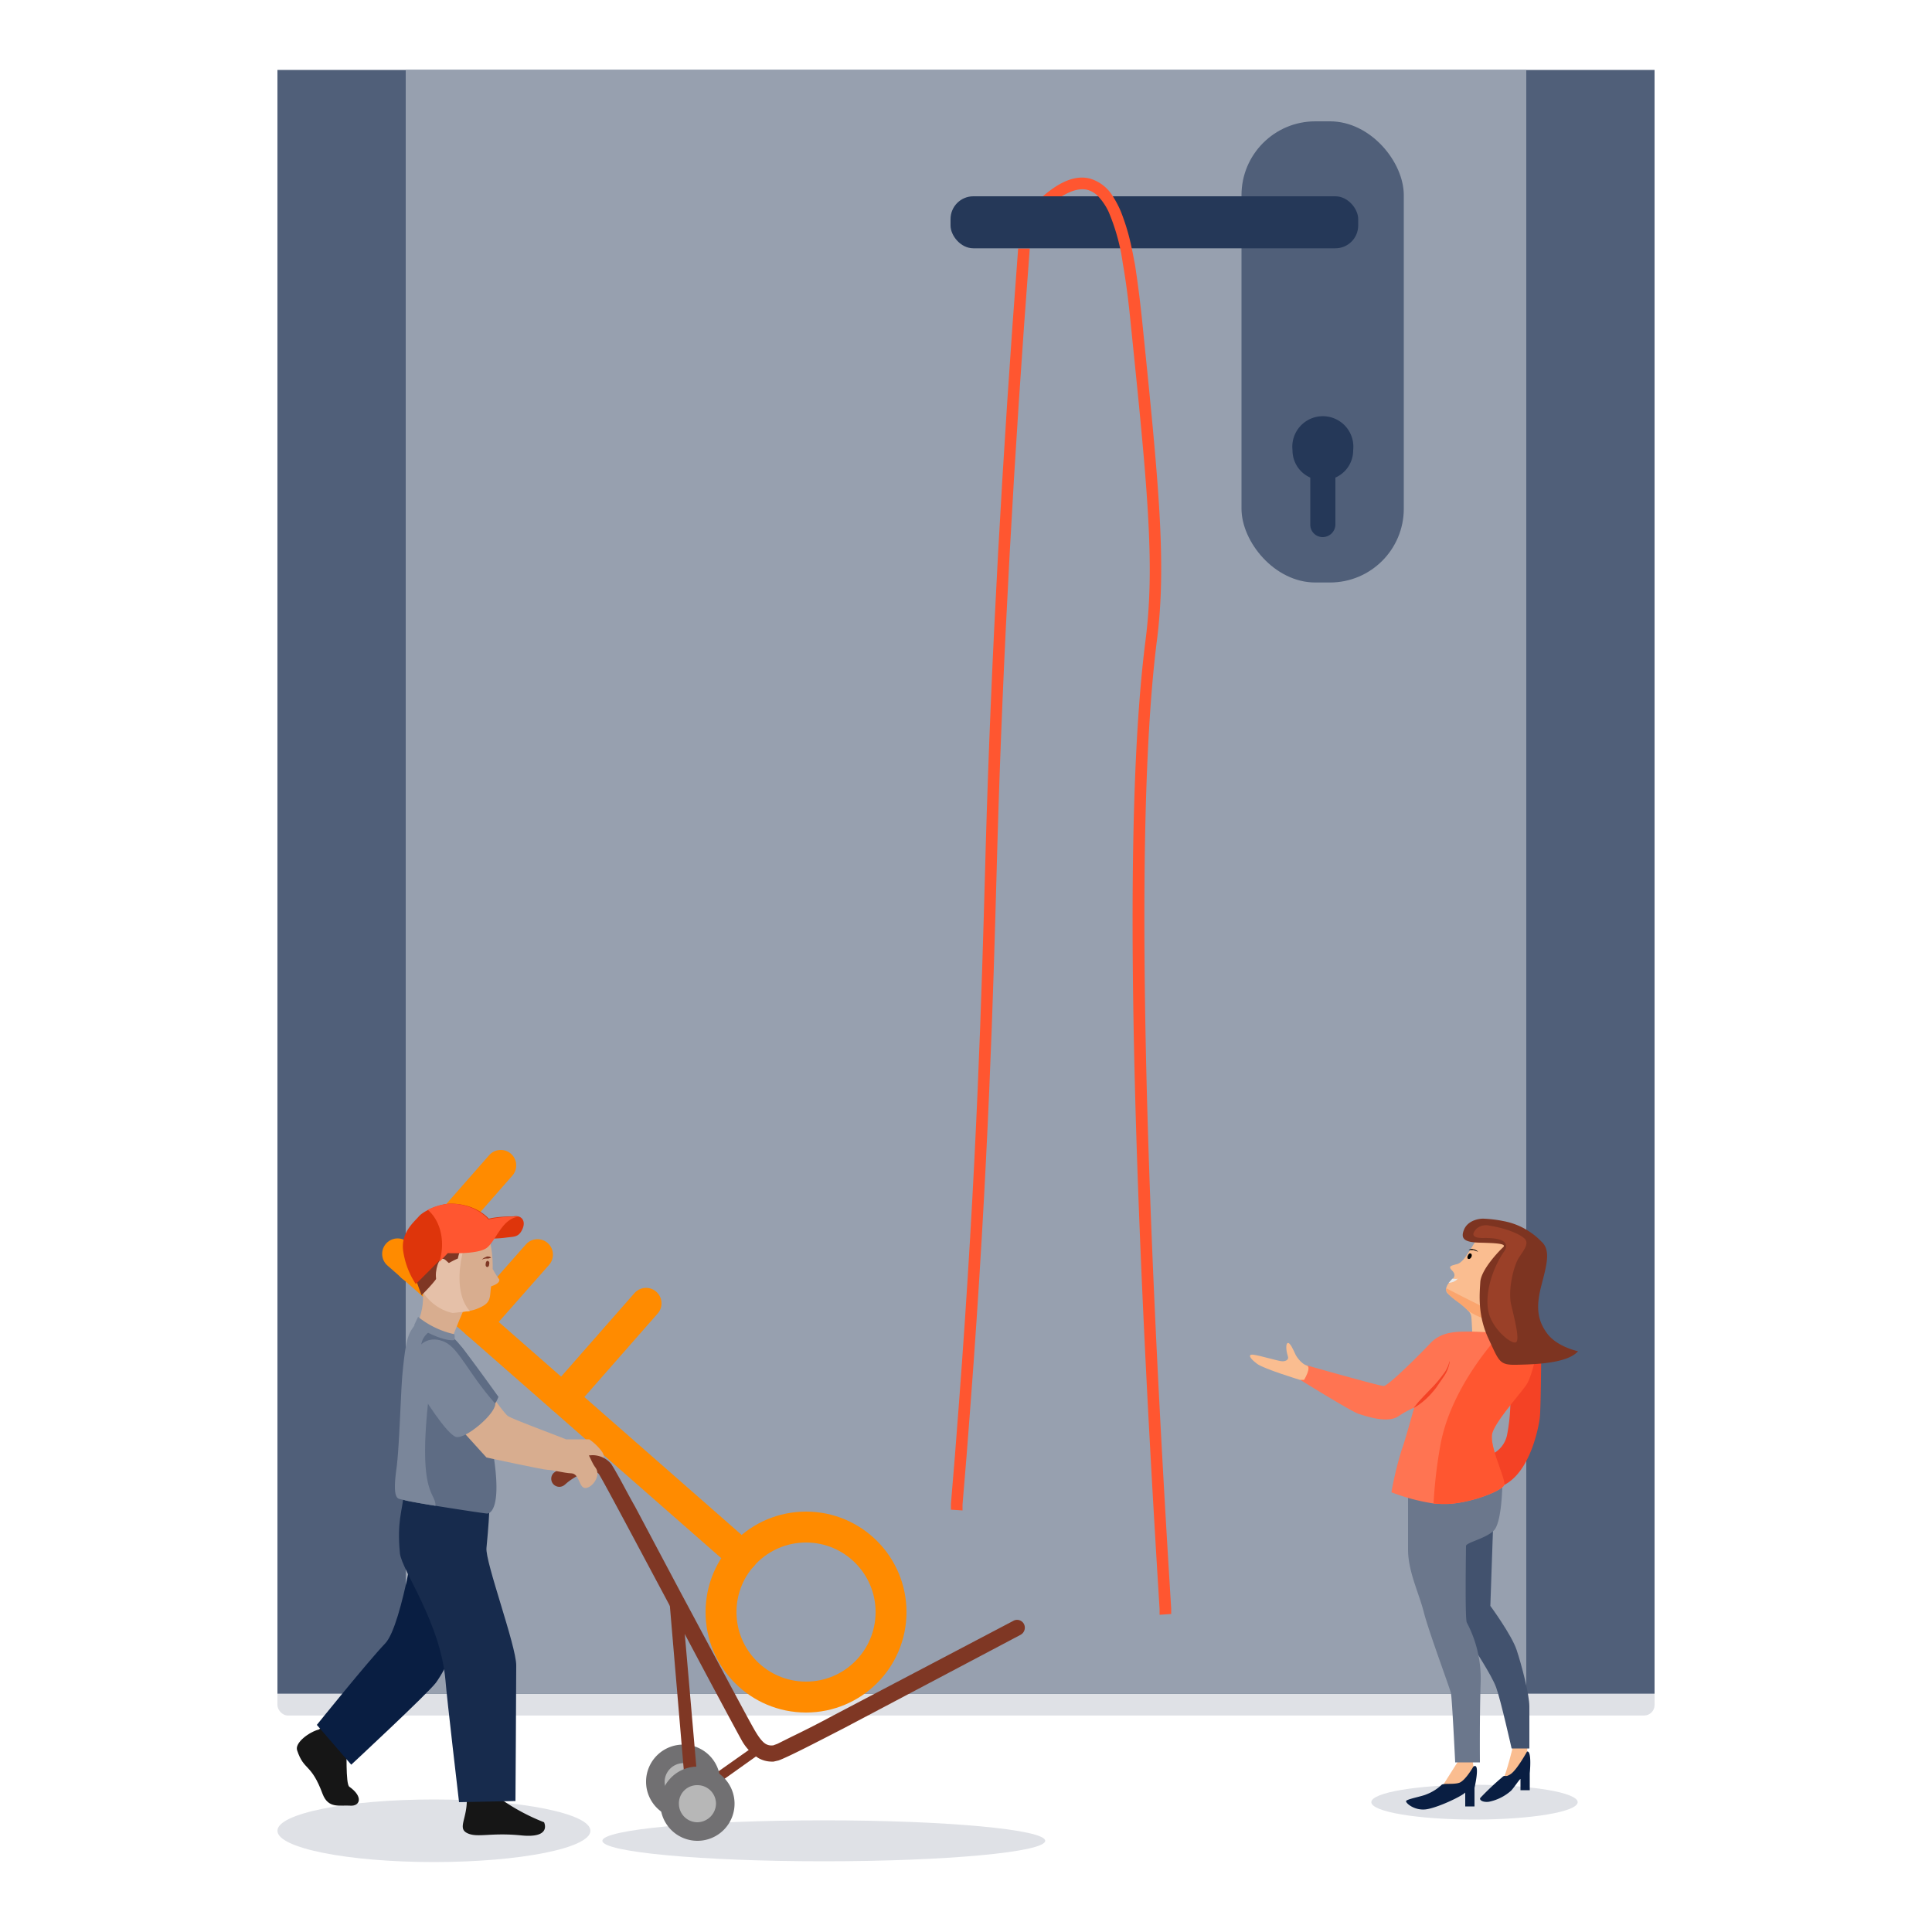
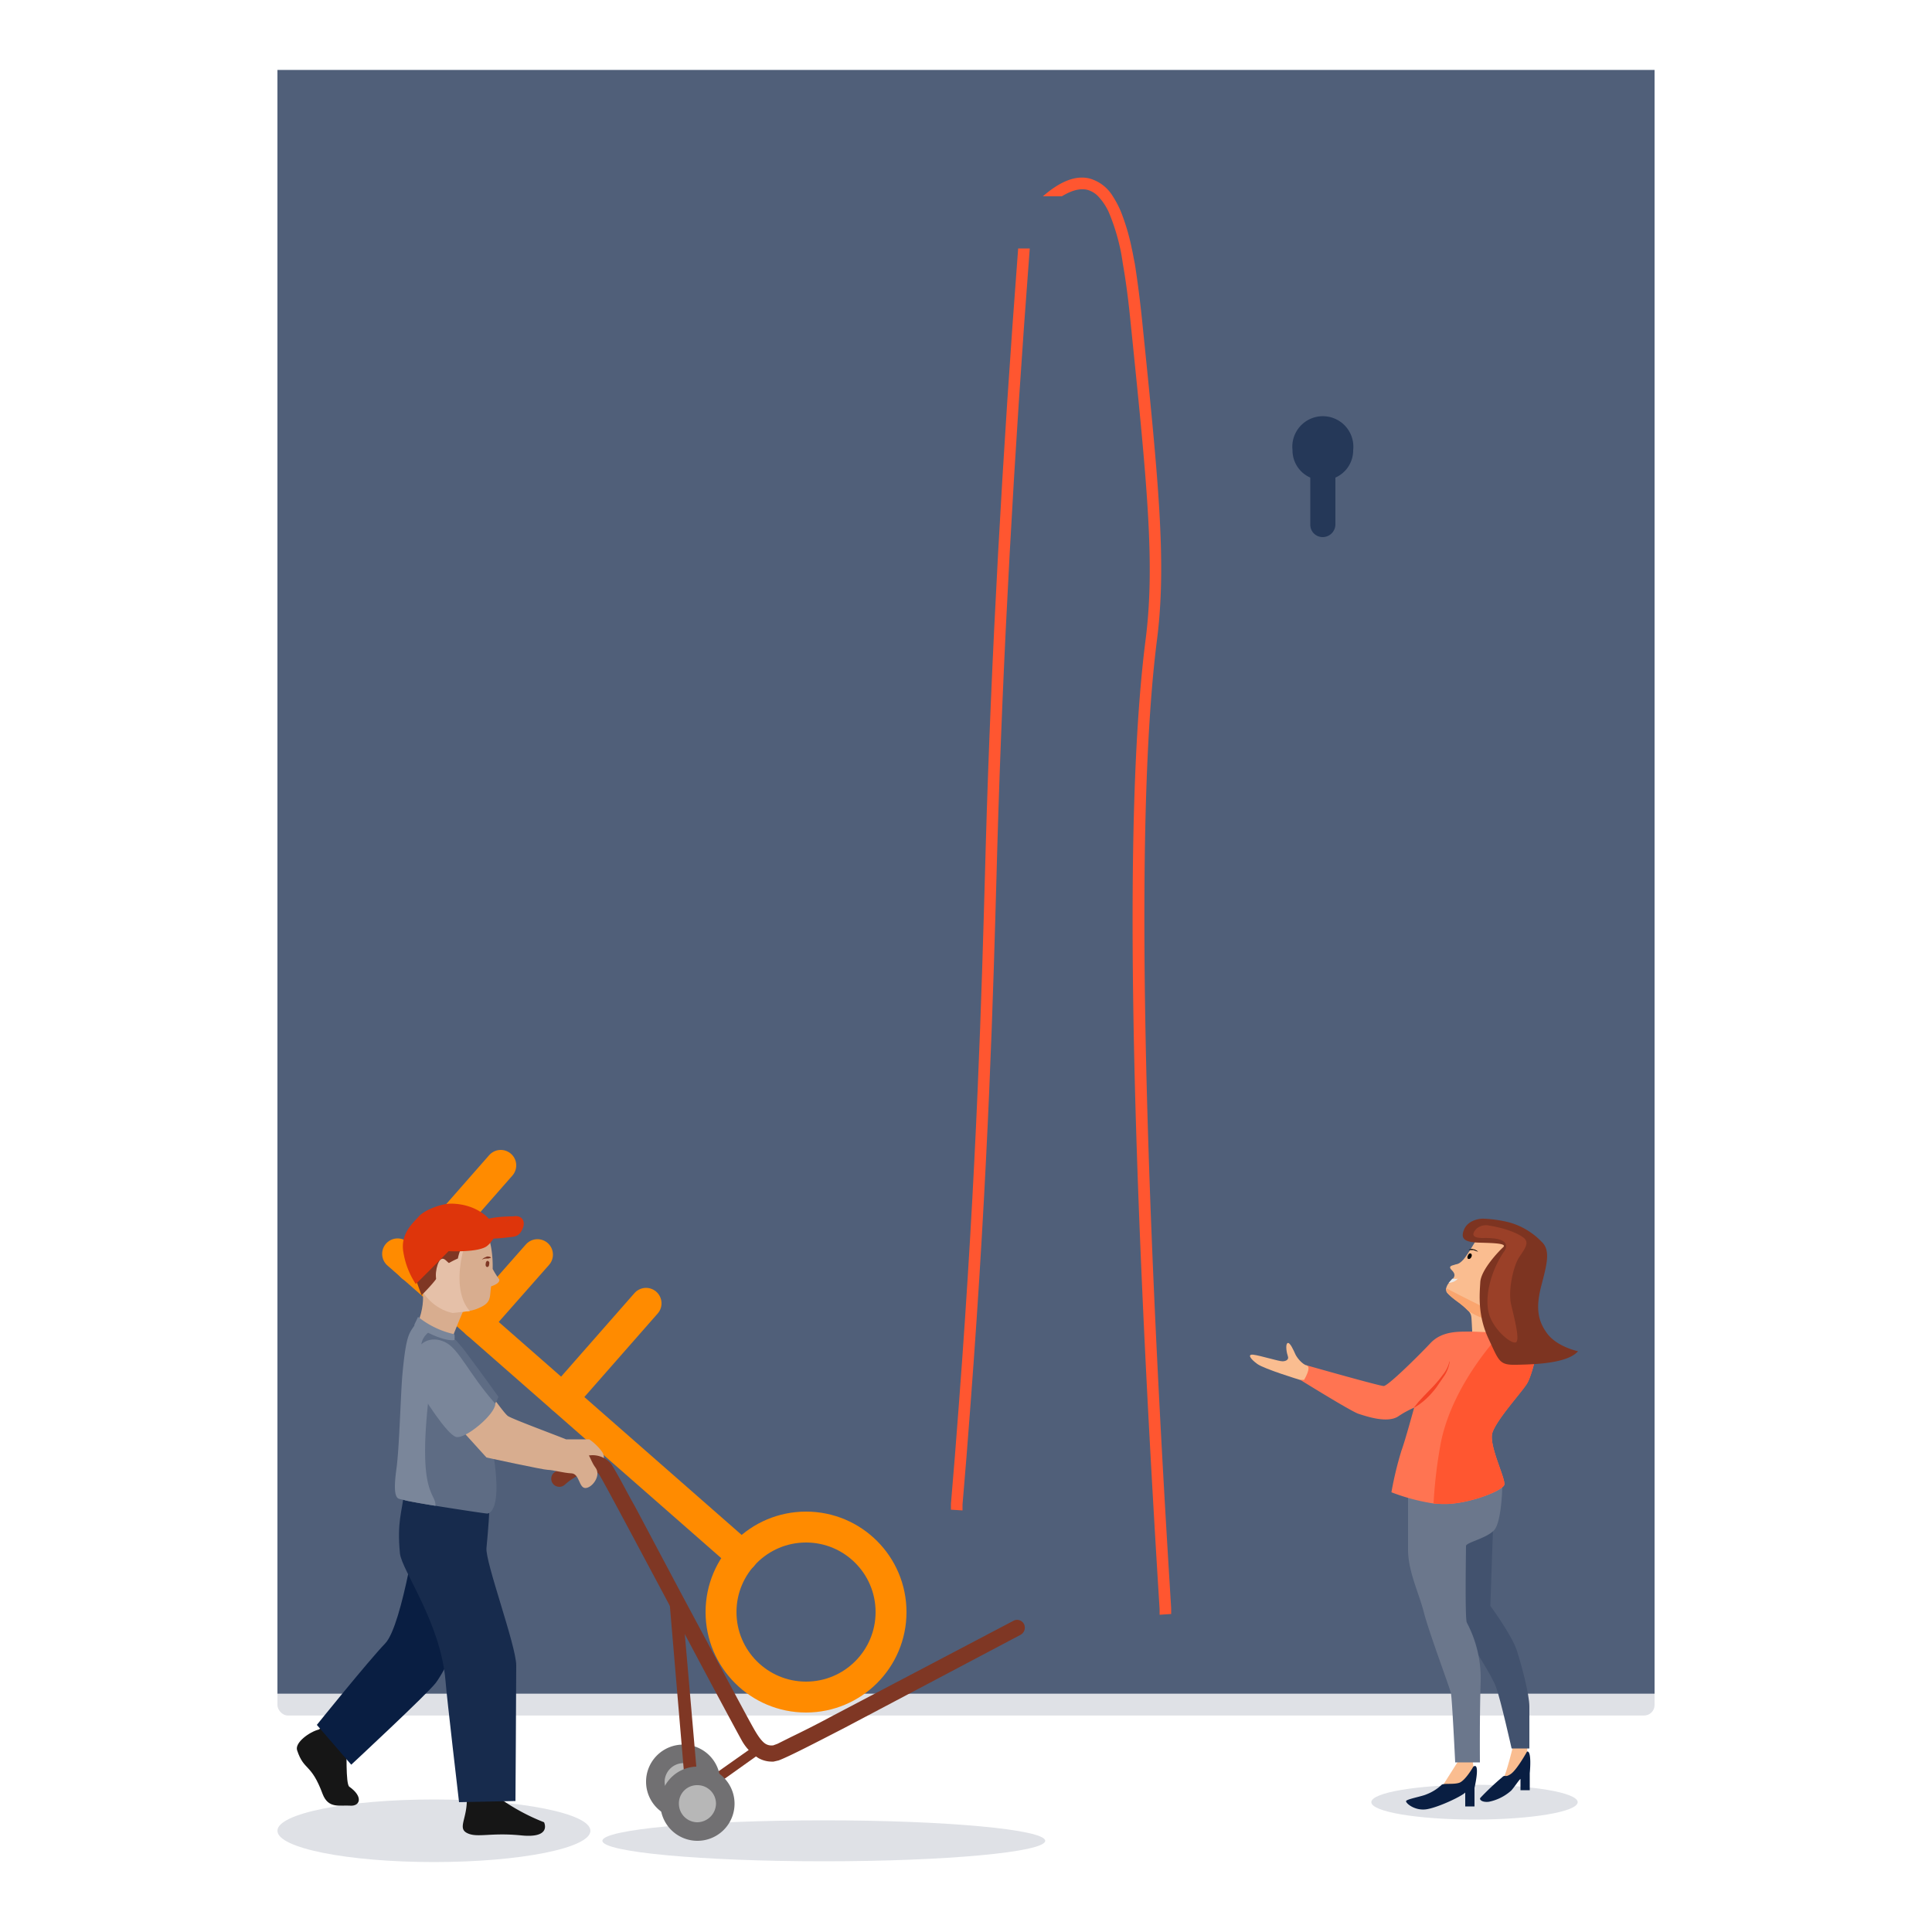
<svg xmlns="http://www.w3.org/2000/svg" id="Layer_1" data-name="Layer 1" viewBox="0 0 500 500">
  <defs>
    <style>.cls-1{fill:#dfe1e6;}.cls-2{fill:#505f79;}.cls-3{fill:#97a0af;}.cls-4{fill:#253858;}.cls-5{fill:#ff5630;}.cls-6{fill:#fabd90;}.cls-7{fill:#091e42;}.cls-8{fill:#42526e;}.cls-9{fill:#faa56e;}.cls-10{fill:#6b778c;}.cls-11{fill:#ff7452;}.cls-12{fill:#f44225;}.cls-13{fill:#7d3421;}.cls-14{fill:#9a4028;}.cls-15{fill:#eaeaea;}.cls-16,.cls-27{fill:none;}.cls-16{stroke:#ff8b00;stroke-linecap:round;stroke-linejoin:round;stroke-width:8px;}.cls-17{fill:#d8ad8f;}.cls-18{fill:#5e6c84;}.cls-19{fill:#e5c0a8;}.cls-20{fill:#7f3724;}.cls-21{fill:#de350b;}.cls-22{fill:#161616;}.cls-23{fill:#172b4d;}.cls-24{fill:#7a869a;}.cls-25{fill:#717072;}.cls-26{fill:#b7b7b7;}</style>
  </defs>
  <title>onlock-web-illustrasyon</title>
  <rect class="cls-1" x="71.8" y="432.3" width="356.4" height="11.67" rx="2.7" ry="2.7" />
  <rect class="cls-2" x="71.8" y="18.1" width="356.4" height="420.22" />
-   <rect class="cls-3" x="105" y="18.1" width="290" height="420.22" />
  <rect class="cls-2" x="321.3" y="31.4" width="42" height="119.35" rx="19.1" ry="19.1" />
-   <path class="cls-4" d="M350.2,116.5a7.7,7.7,0,0,1-4.6,7.1v12.2a3.3,3.3,0,0,1-3.3,3.2,3.2,3.2,0,0,1-3.2-3.2V123.6a7.7,7.7,0,0,1-4.6-7.1,7.9,7.9,0,1,1,15.7,0Z" />
+   <path class="cls-4" d="M350.2,116.5a7.7,7.7,0,0,1-4.6,7.1v12.2a3.3,3.3,0,0,1-3.3,3.2,3.2,3.2,0,0,1-3.2-3.2V123.6a7.7,7.7,0,0,1-4.6-7.1,7.9,7.9,0,1,1,15.7,0" />
  <path class="cls-5" d="M266.5,64.3c-4.1,53.7-7,105.9-8.4,155l-.2,7.3c-.8,28.1-2,75-6.8,137.8-.6,8.3-1.3,16.7-2,25v1.5l-3-.2v-1.5c.7-8.3,1.4-16.7,2-25,4.8-62.8,6-109.6,6.8-137.6l.2-7.3c1.4-49.2,4.3-101.3,8.4-155Z" />
-   <rect class="cls-4" x="246" y="50.8" width="105.5" height="13.46" rx="5.9" ry="5.9" />
  <path class="cls-5" d="M269.9,50.8c4.5-3.9,8.5-5.5,12.1-4.6a10.3,10.3,0,0,1,6,4.6,25.2,25.2,0,0,1,2.1,4,56.2,56.2,0,0,1,2.8,9.5c.3,1.3.5,2.6.8,4,.7,4.5,1.3,9.2,1.8,13.9,4.3,42.2,6.5,63.4,3.9,83.6-5.3,41.7-4.1,125.9,3.7,250.4v1.5l-3,.2v-1.5c-7.9-126.5-9.1-208.5-3.6-251,2.5-19.8.3-40.9-4-82.9-.4-4-1-9.1-1.9-14.2-.2-1.3-.4-2.7-.7-4a53.2,53.2,0,0,0-3-9.5,15.5,15.5,0,0,0-2.7-4,6.2,6.2,0,0,0-2.9-1.7c-1.9-.4-4,.2-6.5,1.7Z" />
  <ellipse class="cls-1" cx="381.6" cy="466.4" rx="26.7" ry="4.5" />
  <polygon class="cls-6" points="377.3 455.9 373 462.7 379.1 462.7 381.6 459.3 381 454.7 377.3 455.9" />
  <path class="cls-6" d="M391.6,451.8s-1.7,7.2-2.8,9.1,3.9-.8,3.9-.8l2.3-3.4.4-6.2Z" />
  <path class="cls-7" d="M381.3,457.2s-2.1,3.7-3.7,4.2-4.2,0-4.6.6a11.9,11.9,0,0,1-3.9,2.4c-1.1.5-5,1.2-5.2,1.7s2.3,2.7,5.5,2.1,9-3.4,9.8-4.3v3.6h2.4v-4.8S383.2,455.9,381.3,457.2Z" />
  <path class="cls-7" d="M395.2,453.3s-2.6,4.7-4.2,5.8-1.4,0-2.3.9a70.1,70.1,0,0,0-5.6,5.3c-.3.4.4,1.2,2.2,1a12.3,12.3,0,0,0,5.8-2.9c.9-1,2.1-2.9,2.4-3v2.9h2.4v-4.4S396.5,453,395.2,453.3Z" />
  <path class="cls-6" d="M393.4,320v29H381.2s-.3-7-.4-8-.3-1.7-3.6-4.2-2.8-2.4-2.9-2.9a.6.6,0,0,1,0-.6h0a3.3,3.3,0,0,1,.6-1.2l1-1.1h.1c.4-.6.8-1.2-.3-2.3s.3-1.2.8-1.4,1,0,2.2-1.3,4.4-6.9,4.4-6.9Z" />
  <path class="cls-8" d="M386.5,392.5l-.8,23.1s5.5,7.5,6.8,11.4,3.3,11.6,3.3,14.6v10.9h-4.6s-2.8-12.5-4-15.8-5.8-10.1-7.3-12.8-3.3-30.3-3.3-30.3l10.6-1.1" />
  <path class="cls-9" d="M386.9,341.6h-.5c-2.9.1-6.5-2.4-6.5-2.4a19.8,19.8,0,0,0-2.7-2.3c-2.2-1.6-2.8-2.4-2.9-2.9a.6.6,0,0,1,0-.6c1.7.9,9.9,5.1,11.3,5.6S386.4,340.1,386.9,341.6Z" />
  <path class="cls-10" d="M364.4,385.8l24.4-1.5s-.1,9.7-2.2,11.8-7.2,3.1-7.2,4-.3,18.7.2,19.8a30.9,30.9,0,0,1,3.6,15.3c-.3,8.3-.2,20.9-.2,20.9h-6.4s-.8-16.5-1.1-17.9-5.7-15.8-7-20.9-4.1-10.6-4.1-16.3Z" />
  <path class="cls-11" d="M386.2,370.9c-.9,3.3,3.6,12,3.1,13.4s-7.7,4.4-14.1,4.9a29.8,29.8,0,0,1-4.2-.1,52.1,52.1,0,0,1-10.9-2.9,89.2,89.2,0,0,1,2.6-10.8c1-2.7,3.2-10.9,3.3-11.1a24.2,24.2,0,0,0-4.2,2.3c-2.9,1.8-8.3-.1-10.2-.7s-15.1-8.8-15.1-8.8l1.5-3.8s19,5.4,20.1,5.4,8.9-7.7,12.1-11.1,7.9-2.9,10.4-3l8,.3,3.8.3h1.7s3.2-.5,3.8.6.1.1.1.2c.4,1.8-1.4,9.7-2.8,12S387.2,367.5,386.2,370.9Z" />
-   <path class="cls-12" d="M398.9,346.5s-.1,18-.4,20.4-2.4,13.9-9.2,17.4l-3.3-7.9a7.1,7.1,0,0,0,4-4.9,47.3,47.3,0,0,0,.6-14.4C390.1,353.9,398.9,346.5,398.9,346.5Z" />
  <path class="cls-5" d="M386.2,370.9c-.9,3.3,3.6,12,3.1,13.4s-7.7,4.4-14.1,4.9a29.8,29.8,0,0,1-4.2-.1,122.6,122.6,0,0,1,1.7-14.7c2.5-14.7,13.8-27.3,15.9-29.5l.3-.3,3.5.6,5.6.9c.4,1.8-1.4,9.7-2.8,12S387.2,367.5,386.2,370.9Z" />
  <path class="cls-6" d="M336.4,357.1s-9.2-2.8-11-4.1-2.7-2.6-1-2.4,6.5,1.7,7.5,1.7,1.7-.5,1.4-1.3-.7-3-.1-3.4,1.6,1.9,2,2.8,1.7,2.6,3,3-.7,3.7-.7,3.7Z" />
  <path class="cls-13" d="M395.9,318.8A18,18,0,0,0,389,316a31.2,31.2,0,0,0-4.9-.6c-1.2-.1-4.2.4-5.2,2.8s.1,3.3,4,3.4,7.2.2,6.1,1.2-5.7,5.8-5.9,9-.7,8.6,2.1,14.6,2.8,6.9,7.3,6.8,13.1-.3,15.9-3.5c0,0-5.4-1.1-8-4.6s-2.9-7-1.5-12.4,2.5-9.2,0-11.4A17.7,17.7,0,0,0,395.9,318.8Z" />
  <path class="cls-12" d="M375.2,352.3a9.2,9.2,0,0,1-1.3,3.6l-2.2,3.2a23.5,23.5,0,0,1-2.6,2.9,16.6,16.6,0,0,1-3.1,2.3h-.1l1.2-1.5,1.3-1.4,2.6-2.7a30.7,30.7,0,0,0,2.4-2.9,8.4,8.4,0,0,0,1.7-3.4Z" />
  <path class="cls-14" d="M382.1,318a3.8,3.8,0,0,1,3.4-.8c3.9.6,7.5,2,8.9,3.2s.3,2.7-1.2,4.9-3,8.6-2.1,12.4,2.3,9.2,1.2,9.7-5.4-2.9-6.8-6.9-.1-10.8,3.6-16.4c0,0,3.5-3.9-5.3-3.7C380.5,320.4,381.1,319.1,382.1,318Z" />
  <path d="M379.9,324.9c-.2.4-.2.8.1.9s.6-.1.8-.5.1-.8-.2-.9S380.1,324.5,379.9,324.9Z" />
  <path d="M380.1,323.5a1.3,1.3,0,0,1,1.2-.2,2.7,2.7,0,0,1,1.2.6h-.1l-1.1-.4h-1.2Z" />
  <path class="cls-15" d="M374.9,332l1-1.1s1,.2,1.3,0S376.7,331.9,374.9,332Z" />
  <ellipse class="cls-1" cx="112.3" cy="473.8" rx="40.5" ry="8.1" />
  <ellipse class="cls-1" cx="213.2" cy="476.4" rx="57.3" ry="5.3" />
  <circle class="cls-16" cx="208.6" cy="417.2" r="22" />
  <line class="cls-16" x1="192.1" y1="402.7" x2="102.9" y2="324.5" />
  <line class="cls-16" x1="129.6" y1="301.6" x2="106.6" y2="327.8" />
  <line class="cls-16" x1="139.1" y1="324.7" x2="123.4" y2="342.5" />
  <line class="cls-16" x1="167.2" y1="337.3" x2="145.6" y2="361.9" />
  <path class="cls-17" d="M118.1,348.6c2.3,2.6,11.9,17,13.4,17.9s11.8,4.7,15,6h6a14,14,0,0,1,3.3,3.2c1.2,1.7,0,3.7-2.1,5.2,0,0-4.8-2.3-5.1-3.6s-7.8-.8-10.2-.9-14.1-5.2-16.4-8.6S118.1,348.6,118.1,348.6Z" />
  <path class="cls-18" d="M119.3,348.4c1.9,2.2,9.7,13.1,9.7,13.1a8.6,8.6,0,0,1-2.9,3.9c-2,1.3-6-9.6-6-9.6Z" />
  <path class="cls-17" d="M116.3,348.3c1.6-4.6,4-10,4-10l-11.4-6.4s2.3,5.7-2.2,13.3C106,346.4,116.3,348.3,116.3,348.3Z" />
  <path class="cls-17" d="M125.3,317.7c-3.5-5.4-18.4-6.4-18.7,3.4-.4,17.7,10.8,18.7,10.8,18.7,3.7-.6,4.6-.3,7.2-1.6s2.1-2.7,2.5-5.3c1.2-.4,2.3-1,2.1-1.8a22.9,22.9,0,0,1-1.7-2.7C127.6,324.4,126.9,320.2,125.3,317.7Z" />
  <path class="cls-19" d="M123.8,315.1c-4.9-.4-17.1.3-17.4,6-.6,17.2,10.8,18.7,10.8,18.7l4.4-.5C116.1,333.3,120.2,319,123.8,315.1Z" />
  <path class="cls-20" d="M110,316.8c1.1-1.9,1.1-3.6,5.8-3.8s6.2-.7,9.2,2.3,1.6,4.9,1.6,4.9a8,8,0,0,0-2.8,0c-1,.3-2.5-.2-3.9,1.8a11.4,11.4,0,0,0-1.4,3.7s-4.5,1.9-4.6,3.4-4.8,6.1-4.8,6.1-2.3-6.1-3.2-9.5C103.7,317.8,109.7,317.2,110,316.8Z" />
  <path class="cls-21" d="M132.9,314.8c2-.4,3.3,1.1,2.3,3.3s-2.2,1.9-4.3,2.2a33.3,33.3,0,0,1-5.9.2Z" />
  <path class="cls-21" d="M107.6,332.3c1.3-1.2,8.5-8.5,8.5-8.5s7.6.4,9.9-1.3,3.9-7.3,8.2-7.7c-5.4-.1-7.7.6-7.7.6s-3.1-3.8-9.7-3.9c-2.9,0-7.1,1.8-8.4,3.3s-4.9,4.4-4,9.3A20.9,20.9,0,0,0,107.6,332.3Z" />
  <path class="cls-19" d="M116.2,326.9c-.8-.6-1.4-1.7-2.3-.8s-1.9,5.3-.1,6.6S116.2,326.9,116.2,326.9Z" />
-   <path class="cls-5" d="M125.9,323c2.4-1.7,4-7.7,8.3-8.1a30.3,30.3,0,0,0-7.8.7s-3.1-4-9.8-4.1a14.5,14.5,0,0,0-5.9,1.6c3.4,2.9,4.6,8.4,3,13.5l2.2-2.3S123.5,324.7,125.9,323Z" />
  <path class="cls-22" d="M82.5,447.6c-2.4.6-6.3,3.4-5.6,5.4,1.8,5.4,3.6,3.2,6.6,11.3,1.5,3.9,4.5,2.8,7.1,3s3.5-2.3-.2-4.9c-1-.7-.6-9.7-.8-11-2.4.2-2.5.2-3.3-3S82.5,447.6,82.5,447.6Z" />
  <path class="cls-22" d="M120.8,465.3c.2,5.3-2.5,7.8.1,9.1s6-.2,14,.6,5.9-3.4,5.9-3.4a53.1,53.1,0,0,1-10.9-5.8C129.1,465.3,120.8,465.3,120.8,465.3Z" />
  <path class="cls-7" d="M115.4,386.3c1.3,8.8,8.9,10.9,8.3,17.2-1.4,16.2-8.8,29.2-10.9,32s-21.9,21.2-21.9,21.2L82,446.4S95.2,430,99.7,425.3s8.7-33.3,8.7-33.3Z" />
  <path class="cls-23" d="M104.5,386.6c-.4,4.6-1.8,7.1-1,15.4.5,4.5,10.5,17.8,11.8,33,.3,4.1,3.5,31.4,3.5,31.4l14.6-.3s.2-30,.2-35.1-8.1-26.9-7.7-30.4c1.1-11.4.7-13,.7-13Z" />
  <path class="cls-18" d="M108.7,342.8c-.7,3.6-3.8,5.8-2.4,10.3s-2.7,21.4-3.5,27.2,1.1,7.6,2.1,8,19.8,3.3,21.1,3.4,5.6-2.8-1.5-29.9c-.6-2.3-.1-4-.8-5.9-1.6-4.5-5.9-9.7-6.9-10A40.9,40.9,0,0,1,108.7,342.8Z" />
  <path class="cls-24" d="M104.2,355.1c-.5,4.7-.8,19.2-1.6,25s-.3,7.5.7,7.8,4.9,1.1,9.4,1.8c.1-3.7-4.9-2.5-1.5-30.3.7-5.7-1.7-2.3-2.1-6.2-.6-5.6-.1-7.1,2.7-9.1a24,24,0,0,1-4-1.9C106.1,345,105.2,344.5,104.2,355.1Z" />
  <path class="cls-24" d="M107.2,342.9l1-2.1a22.8,22.8,0,0,0,9.4,4.5,4.4,4.4,0,0,1,0,1.5S114.8,347.6,107.2,342.9Z" />
  <polygon class="cls-20" points="183.7 460 194.9 452.1 196.3 454.1 185.2 462 183.7 460 183.7 460" />
  <path class="cls-25" d="M186.4,461.1a9.6,9.6,0,1,1-9.6-9.6A9.6,9.6,0,0,1,186.4,461.1Z" />
  <path class="cls-26" d="M181.6,461.1a4.7,4.7,0,0,1-4.8,4.8,4.8,4.8,0,0,1-4.8-4.8,4.9,4.9,0,0,1,4.8-4.8A4.8,4.8,0,0,1,181.6,461.1Z" />
  <path class="cls-20" d="M196.3,455a12.6,12.6,0,0,1-4.4-4.7h0c-1.4-2.5-10.1-18.7-18.7-35h0C164.6,399.2,156,383,155,381.5h0a2.1,2.1,0,0,0-1.7-.8h0c-1.9-.1-5.2,1.9-6.5,3h0l-.7.6h0a2.1,2.1,0,0,1-2.9-.2h0a2.1,2.1,0,0,1,.2-3h0c.2,0,4.7-4.3,9.9-4.5h0a6.3,6.3,0,0,1,4.9,2.3h0l.8,1.3h0l1.3,2.3h0c1,1.8,2.4,4.5,4.1,7.5h0l12,22.6h0c8.8,16.4,17.8,33.4,19.1,35.5h0c1.3,2.2,2.2,3,2.8,3.3h0a2.9,2.9,0,0,0,1.7.3h.1l1.1-.4h0l3.6-1.8h0c2.9-1.4,6.7-3.3,10.4-5.3h0l47-24.7h0a2,2,0,0,1,2.8.8h0a2.1,2.1,0,0,1-.9,2.8h0l-45.6,24.1h0c-7,3.6-14.3,7.4-17,8.4h0l-1.3.3H200a7.1,7.1,0,0,1-3.7-.9ZM155,381.5Z" />
  <path class="cls-20" d="M177.4,463.2l-4.2-49.5a1.6,1.6,0,0,1,1.5-1.8h0a1.5,1.5,0,0,1,1.7,1.5h0l4.3,49.5a1.7,1.7,0,0,1-1.5,1.8h-.1a1.6,1.6,0,0,1-1.7-1.5Z" />
  <path class="cls-25" d="M190.1,466.8a9.6,9.6,0,1,1-9.6-9.6A9.6,9.6,0,0,1,190.1,466.8Z" />
  <path class="cls-26" d="M185.3,466.8a4.9,4.9,0,0,1-4.8,4.8,4.8,4.8,0,0,1-4.8-4.8,4.7,4.7,0,0,1,4.8-4.8A4.8,4.8,0,0,1,185.3,466.8Z" />
  <path class="cls-17" d="M115.3,349.8l14.5,19.3,12.5,5.6s5.3.5,7.8.5,2.4,2.5,4,4.6-.9,5.3-2.6,5.3-1.5-3.7-3.6-3.8-4.9-.9-6.1-.9-15.9-3.2-15.9-3.2l-13.6-15,1.7-13.5Z" />
  <path class="cls-24" d="M107.6,349.9c1-2.4,3.8-4.3,7.5-2.6s6.1,8.1,13.1,16c-.1,2.8-7.7,9.1-10.1,8.6s-8.9-10.9-9.7-12.4S106.4,352.7,107.6,349.9Z" />
  <path class="cls-20" d="M125.7,327.1c-.1.4.1.8.4.8s.5-.3.5-.8a.6.6,0,0,0-.4-.8C125.9,326.3,125.7,326.7,125.7,327.1Z" />
  <path class="cls-20" d="M127.1,325.5l-.7.2h-.5a2.7,2.7,0,0,0-1.2.3h0a2.6,2.6,0,0,1,1.1-.7.7.7,0,0,1,.6-.1.9.9,0,0,1,.7.3Z" />
  <rect class="cls-27" width="500" height="500" />
</svg>